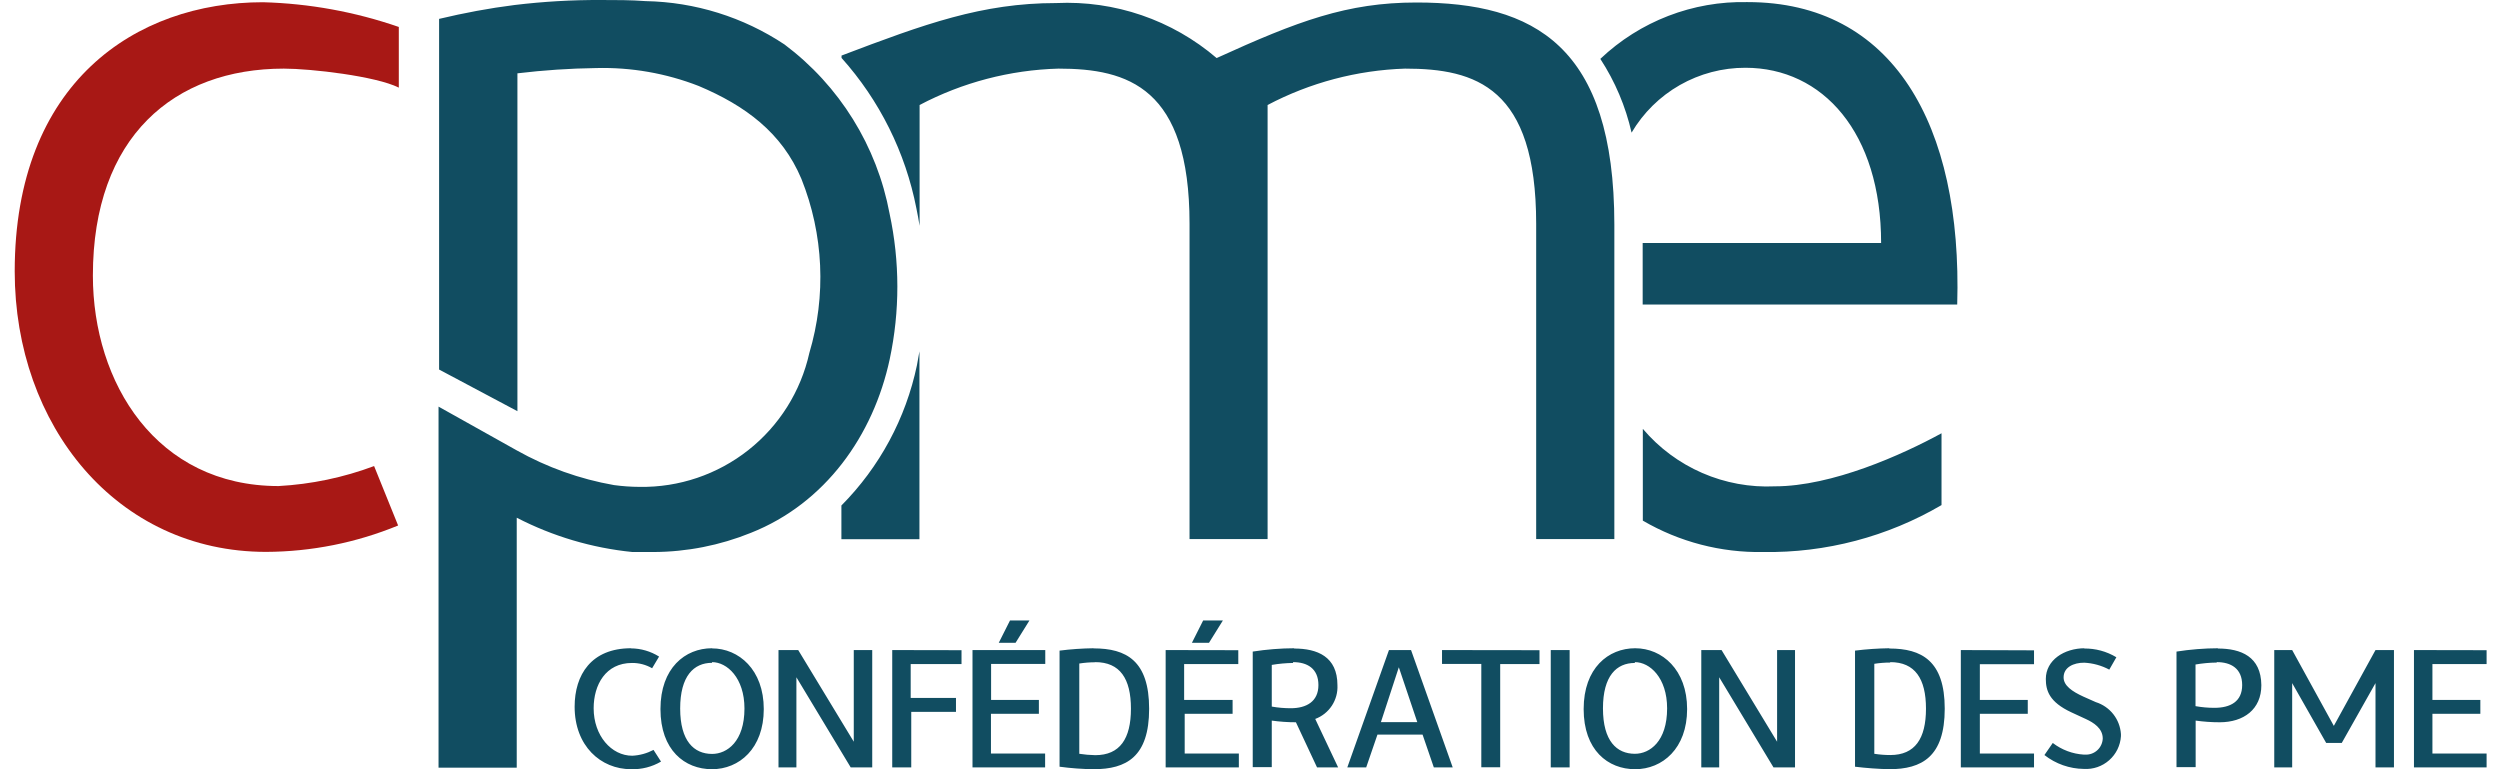
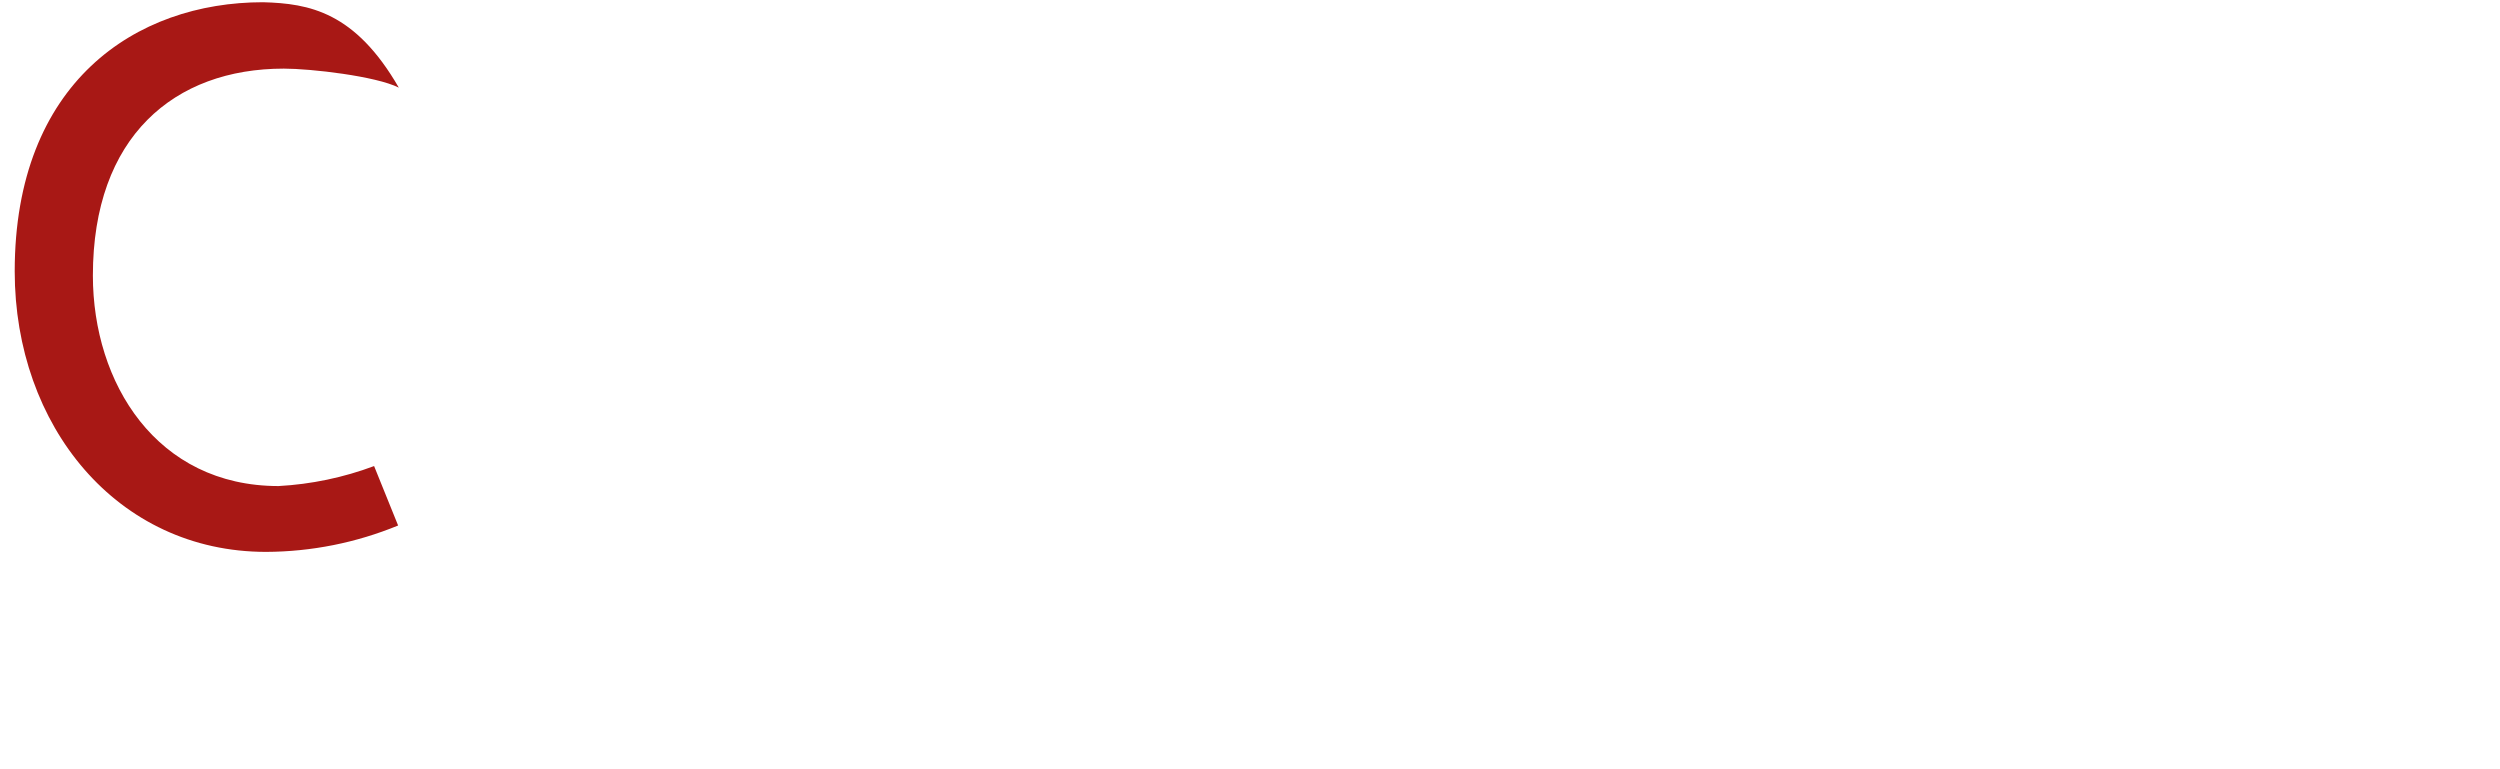
<svg xmlns="http://www.w3.org/2000/svg" width="130" height="40" viewBox="0 0 130 40" fill="none">
-   <path d="M0.765 14.111C0.765 22.141 6.079 28.698 13.835 28.698C16.191 28.689 18.523 28.223 20.702 27.326L19.453 24.235C17.86 24.832 16.184 25.182 14.485 25.275C8.138 25.275 4.83 19.917 4.83 14.328C4.83 7.106 9.062 3.568 14.759 3.568C16.168 3.568 19.547 3.958 20.738 4.557V1.402C18.464 0.615 16.082 0.181 13.676 0.116C7.054 0.116 0.765 4.29 0.765 14.111Z" fill="#A81815" />
-   <path d="M31.239 0C29.742 -0.006 28.247 0.081 26.761 0.26C25.44 0.426 24.133 0.672 22.833 0.982V19.216L26.906 21.382V3.813C28.265 3.65 29.632 3.558 31 3.539C32.821 3.492 34.633 3.809 36.33 4.47C38.749 5.488 40.662 6.897 41.673 9.301C42.828 12.187 42.974 15.378 42.085 18.357C41.64 20.355 40.519 22.139 38.911 23.407C37.304 24.675 35.308 25.35 33.261 25.318C32.814 25.316 32.367 25.284 31.925 25.224C30.15 24.912 28.441 24.301 26.87 23.419L22.804 21.144V39.919H26.87V26.921C28.745 27.889 30.785 28.494 32.885 28.705C33.253 28.705 33.607 28.705 33.99 28.705C35.723 28.697 37.438 28.359 39.045 27.708C42.908 26.177 45.414 22.653 46.266 18.674C46.797 16.182 46.795 13.605 46.259 11.114C45.605 7.598 43.654 4.456 40.792 2.311C38.649 0.888 36.144 0.106 33.571 0.058C32.813 0 32.026 0 31.239 0ZM90.871 0.109C88.03 0.044 85.278 1.105 83.217 3.062C83.982 4.234 84.532 5.532 84.842 6.897C85.449 5.867 86.315 5.014 87.353 4.422C88.392 3.831 89.568 3.521 90.763 3.524C94.778 3.524 97.818 6.889 97.818 12.637H85.419V15.836H101.775C102.05 6.449 98.41 0.109 90.871 0.109ZM54.924 0.159C51.068 0.159 48.093 1.242 43.76 2.889V3.012C45.738 5.22 47.083 7.922 47.652 10.832C47.717 11.135 47.768 11.439 47.819 11.742V5.46C50.049 4.285 52.52 3.638 55.04 3.568C58.65 3.568 61.856 4.542 61.856 11.634V28.033H65.915V5.46C68.124 4.296 70.568 3.649 73.064 3.568C76.747 3.568 79.881 4.542 79.881 11.634V28.033H83.946V11.684C83.946 2.376 79.772 0.13 73.656 0.13C70.045 0.13 67.482 1.098 63.265 3.019C60.95 1.038 57.967 0.015 54.924 0.159ZM47.811 18.27C47.773 18.506 47.729 18.747 47.681 18.992C47.103 21.752 45.739 24.285 43.753 26.286V28.04H47.811V18.27ZM85.427 22.307V27.073C87.325 28.18 89.49 28.745 91.687 28.705C94.943 28.755 98.15 27.911 100.959 26.264V22.53C98.923 23.643 95.269 25.289 92.294 25.289C90.999 25.35 89.707 25.112 88.517 24.595C87.328 24.078 86.273 23.295 85.434 22.307H85.427ZM52.52 32.265L51.935 33.427H52.808L53.531 32.265H52.52ZM62.564 32.265L61.979 33.427H62.867L63.59 32.265H62.564ZM32.813 33.709C30.747 33.709 29.881 35.088 29.881 36.749C29.881 38.785 31.231 39.999 32.82 39.999C33.365 40.015 33.903 39.878 34.373 39.602L33.983 38.995C33.641 39.175 33.264 39.279 32.878 39.298C31.795 39.298 30.87 38.258 30.87 36.828C30.87 35.615 31.491 34.474 32.863 34.474C33.231 34.47 33.592 34.565 33.91 34.749L34.272 34.142C33.835 33.867 33.329 33.719 32.813 33.716V33.709ZM37.023 33.709C35.629 33.709 34.344 34.734 34.344 36.872C34.344 39.009 35.607 39.999 37.023 39.999C38.438 39.999 39.716 38.923 39.716 36.872C39.716 34.821 38.416 33.716 37.023 33.716V33.709ZM56.867 33.709C56.275 33.717 55.684 33.758 55.097 33.832V39.869C55.684 39.948 56.275 39.992 56.867 39.999C58.571 39.999 59.755 39.356 59.755 36.857C59.755 34.359 58.571 33.716 56.867 33.716V33.709ZM85.029 33.709C83.636 33.709 82.35 34.734 82.35 36.872C82.35 39.009 83.614 39.999 85.029 39.999C86.445 39.999 87.73 38.923 87.73 36.872C87.73 34.821 86.43 33.709 85.029 33.709ZM98.237 33.709C97.643 33.718 97.05 33.758 96.461 33.832V39.869C97.053 39.941 97.645 39.984 98.237 39.999C99.941 39.999 101.126 39.349 101.126 36.85C101.126 34.352 99.912 33.723 98.251 33.723L98.237 33.709ZM108.412 33.709C107.329 33.709 106.383 34.33 106.383 35.305C106.383 35.911 106.563 36.504 107.704 37.038L108.47 37.392C108.859 37.572 109.343 37.868 109.343 38.403C109.339 38.517 109.311 38.63 109.263 38.734C109.215 38.839 109.147 38.932 109.062 39.01C108.978 39.088 108.879 39.148 108.771 39.188C108.663 39.227 108.548 39.245 108.433 39.24H108.361C107.774 39.204 107.21 38.993 106.744 38.634L106.31 39.262C106.896 39.722 107.617 39.976 108.361 39.984C108.843 40.014 109.317 39.851 109.678 39.531C110.04 39.212 110.26 38.762 110.289 38.28C110.293 38.244 110.293 38.208 110.289 38.172C110.264 37.795 110.126 37.435 109.893 37.139C109.66 36.843 109.342 36.624 108.982 36.511L108.332 36.222C107.747 35.955 107.307 35.651 107.307 35.225C107.307 34.691 107.834 34.46 108.376 34.46C108.833 34.482 109.279 34.605 109.683 34.821L110.051 34.178C109.542 33.87 108.956 33.712 108.361 33.723L108.412 33.709ZM67.309 33.709C66.583 33.712 65.859 33.77 65.142 33.882V39.89H66.132V37.471C66.548 37.529 66.968 37.558 67.388 37.558L68.486 39.905H69.583L68.392 37.385C68.746 37.253 69.049 37.012 69.257 36.696C69.464 36.381 69.566 36.007 69.547 35.63C69.547 34.142 68.5 33.723 67.287 33.723L67.309 33.709ZM115.344 33.709C114.619 33.712 113.894 33.77 113.178 33.882V39.89H114.174V37.471C114.588 37.529 115.006 37.558 115.424 37.558C116.673 37.558 117.59 36.886 117.59 35.63C117.575 34.142 116.536 33.723 115.322 33.723L115.344 33.709ZM40.482 33.803V39.905H41.413V35.218L44.237 39.905H45.356V33.803H44.396V38.569L41.507 33.803H40.482ZM46.396 33.803V39.905H47.385V37.016H49.711V36.294H47.356V34.532H49.999V33.81L46.396 33.803ZM50.57 33.803V39.905H54.346V39.183H51.53V37.117H54.022V36.395H51.537V34.525H54.354V33.803H50.57ZM60.614 33.803V39.905H64.42V39.183H61.604V37.117H64.095V36.395H61.575V34.532H64.391V33.81L60.614 33.803ZM72.226 33.803L70.06 39.905H71.042L71.627 38.201H73.974L74.559 39.905H75.541L73.374 33.803H72.226ZM74.985 33.803V34.525H77.028V39.898H78.01V34.532H80.054V33.81L74.985 33.803ZM80.639 33.803V39.905H81.621V33.803H80.639ZM88.467 33.803V39.905H89.398V35.218L92.222 39.905H93.341V33.803H92.409V38.569L89.521 33.803H88.467ZM118.261 33.803V39.905H119.193V35.522L120.962 38.634H121.771L123.526 35.522V39.905H124.486V33.803H123.526L121.359 37.746L119.193 33.803H118.261ZM125.526 33.803V39.905H129.303V39.183H126.486V37.117H128.978V36.395H126.486V34.532H129.303V33.81L125.526 33.803ZM101.963 33.803V39.905H105.769V39.183H102.952V37.117H105.444V36.395H102.952V34.539H105.769V33.817L101.963 33.803ZM56.953 34.431C58.239 34.431 58.809 35.29 58.809 36.85C58.809 38.41 58.239 39.269 56.953 39.269C56.675 39.264 56.398 39.239 56.123 39.197V34.503C56.398 34.46 56.675 34.438 56.953 34.438V34.431ZM98.295 34.431C99.58 34.431 100.151 35.29 100.151 36.85C100.151 38.41 99.58 39.262 98.295 39.262C98.017 39.262 97.739 39.24 97.464 39.197V34.518C97.739 34.474 98.017 34.453 98.295 34.453V34.431ZM67.244 34.431C67.966 34.431 68.558 34.756 68.558 35.623C68.558 36.489 67.922 36.828 67.121 36.828C66.789 36.829 66.458 36.8 66.132 36.742V34.575C66.497 34.513 66.866 34.479 67.236 34.474L67.244 34.431ZM115.279 34.431C116.001 34.431 116.593 34.756 116.593 35.623C116.593 36.489 115.972 36.807 115.149 36.807C114.82 36.807 114.491 36.778 114.167 36.72V34.554C114.53 34.491 114.897 34.457 115.265 34.453L115.279 34.431ZM37.03 34.431C37.803 34.431 38.712 35.247 38.712 36.843C38.712 38.554 37.81 39.204 37.03 39.204C36.084 39.204 35.369 38.533 35.369 36.843C35.369 35.153 36.077 34.467 37.023 34.467L37.03 34.431ZM85.015 34.431C85.788 34.431 86.69 35.24 86.69 36.836C86.69 38.547 85.795 39.197 85.015 39.197C84.069 39.197 83.354 38.533 83.354 36.836C83.354 35.139 84.062 34.474 85.008 34.474L85.015 34.431ZM72.739 34.698L73.699 37.551H71.807L72.739 34.698Z" fill="#114D61" />
+   <path d="M0.765 14.111C0.765 22.141 6.079 28.698 13.835 28.698C16.191 28.689 18.523 28.223 20.702 27.326L19.453 24.235C17.86 24.832 16.184 25.182 14.485 25.275C8.138 25.275 4.83 19.917 4.83 14.328C4.83 7.106 9.062 3.568 14.759 3.568C16.168 3.568 19.547 3.958 20.738 4.557C18.464 0.615 16.082 0.181 13.676 0.116C7.054 0.116 0.765 4.29 0.765 14.111Z" fill="#A81815" />
</svg>